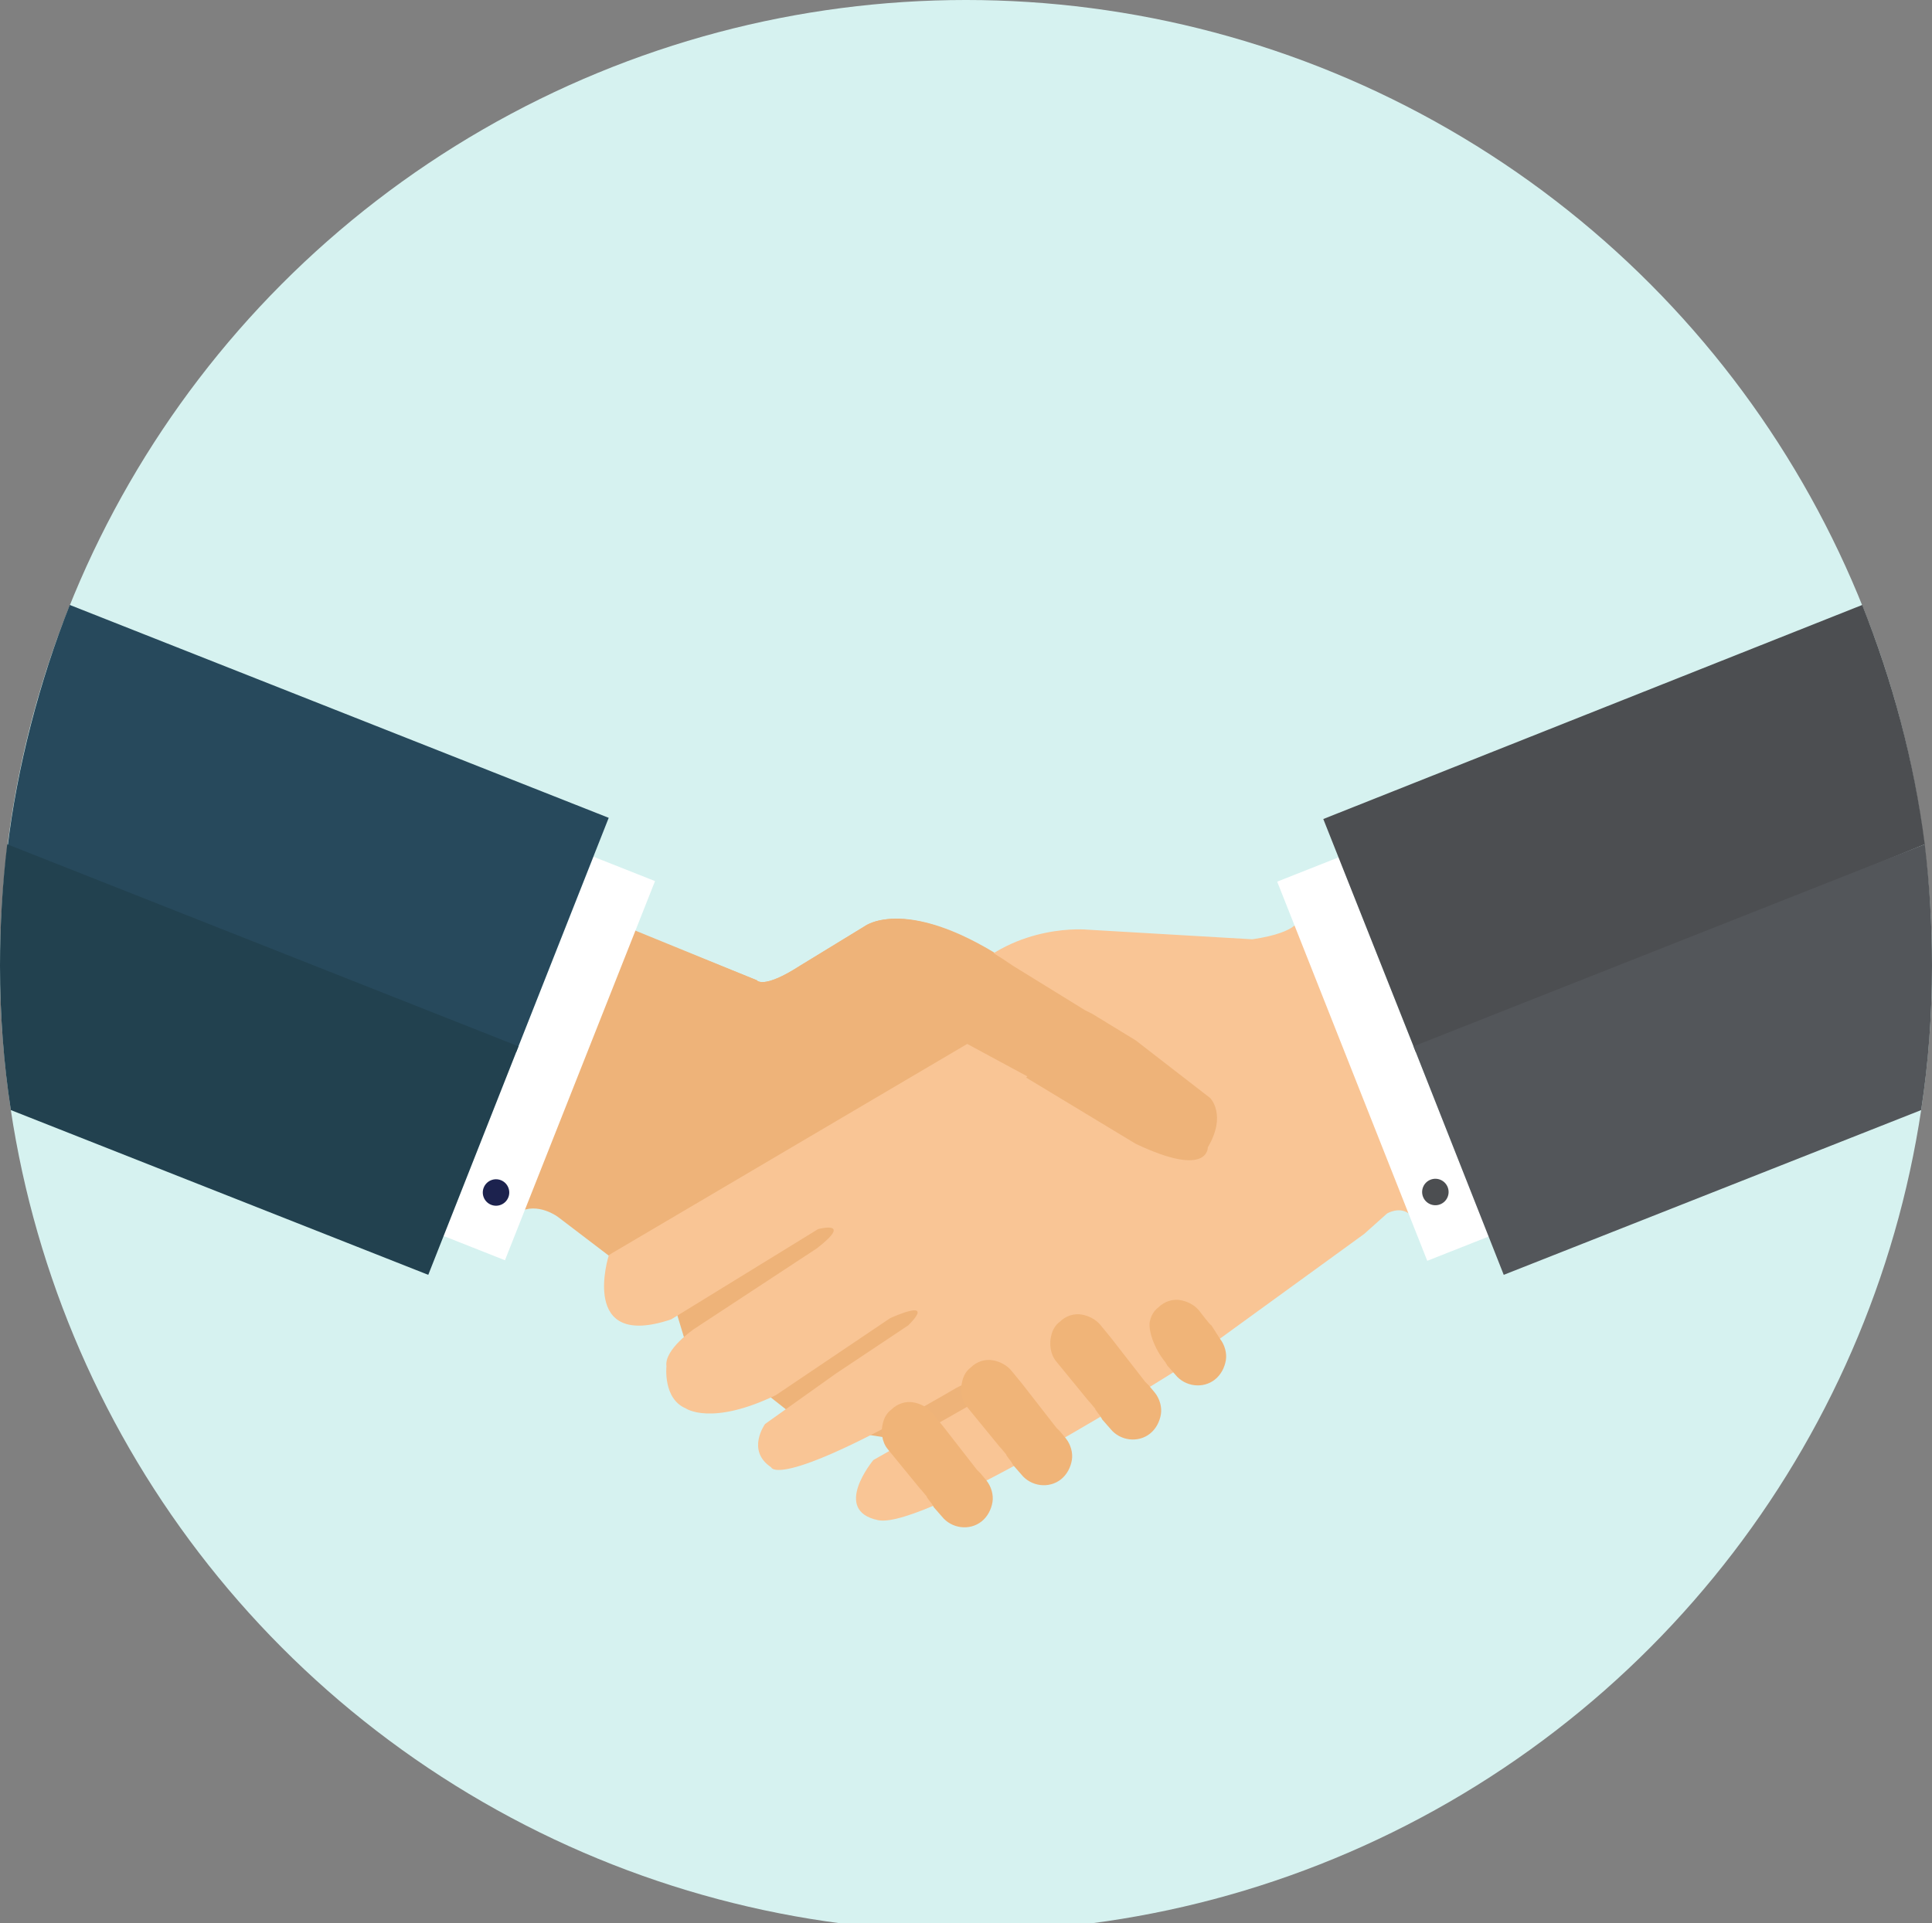
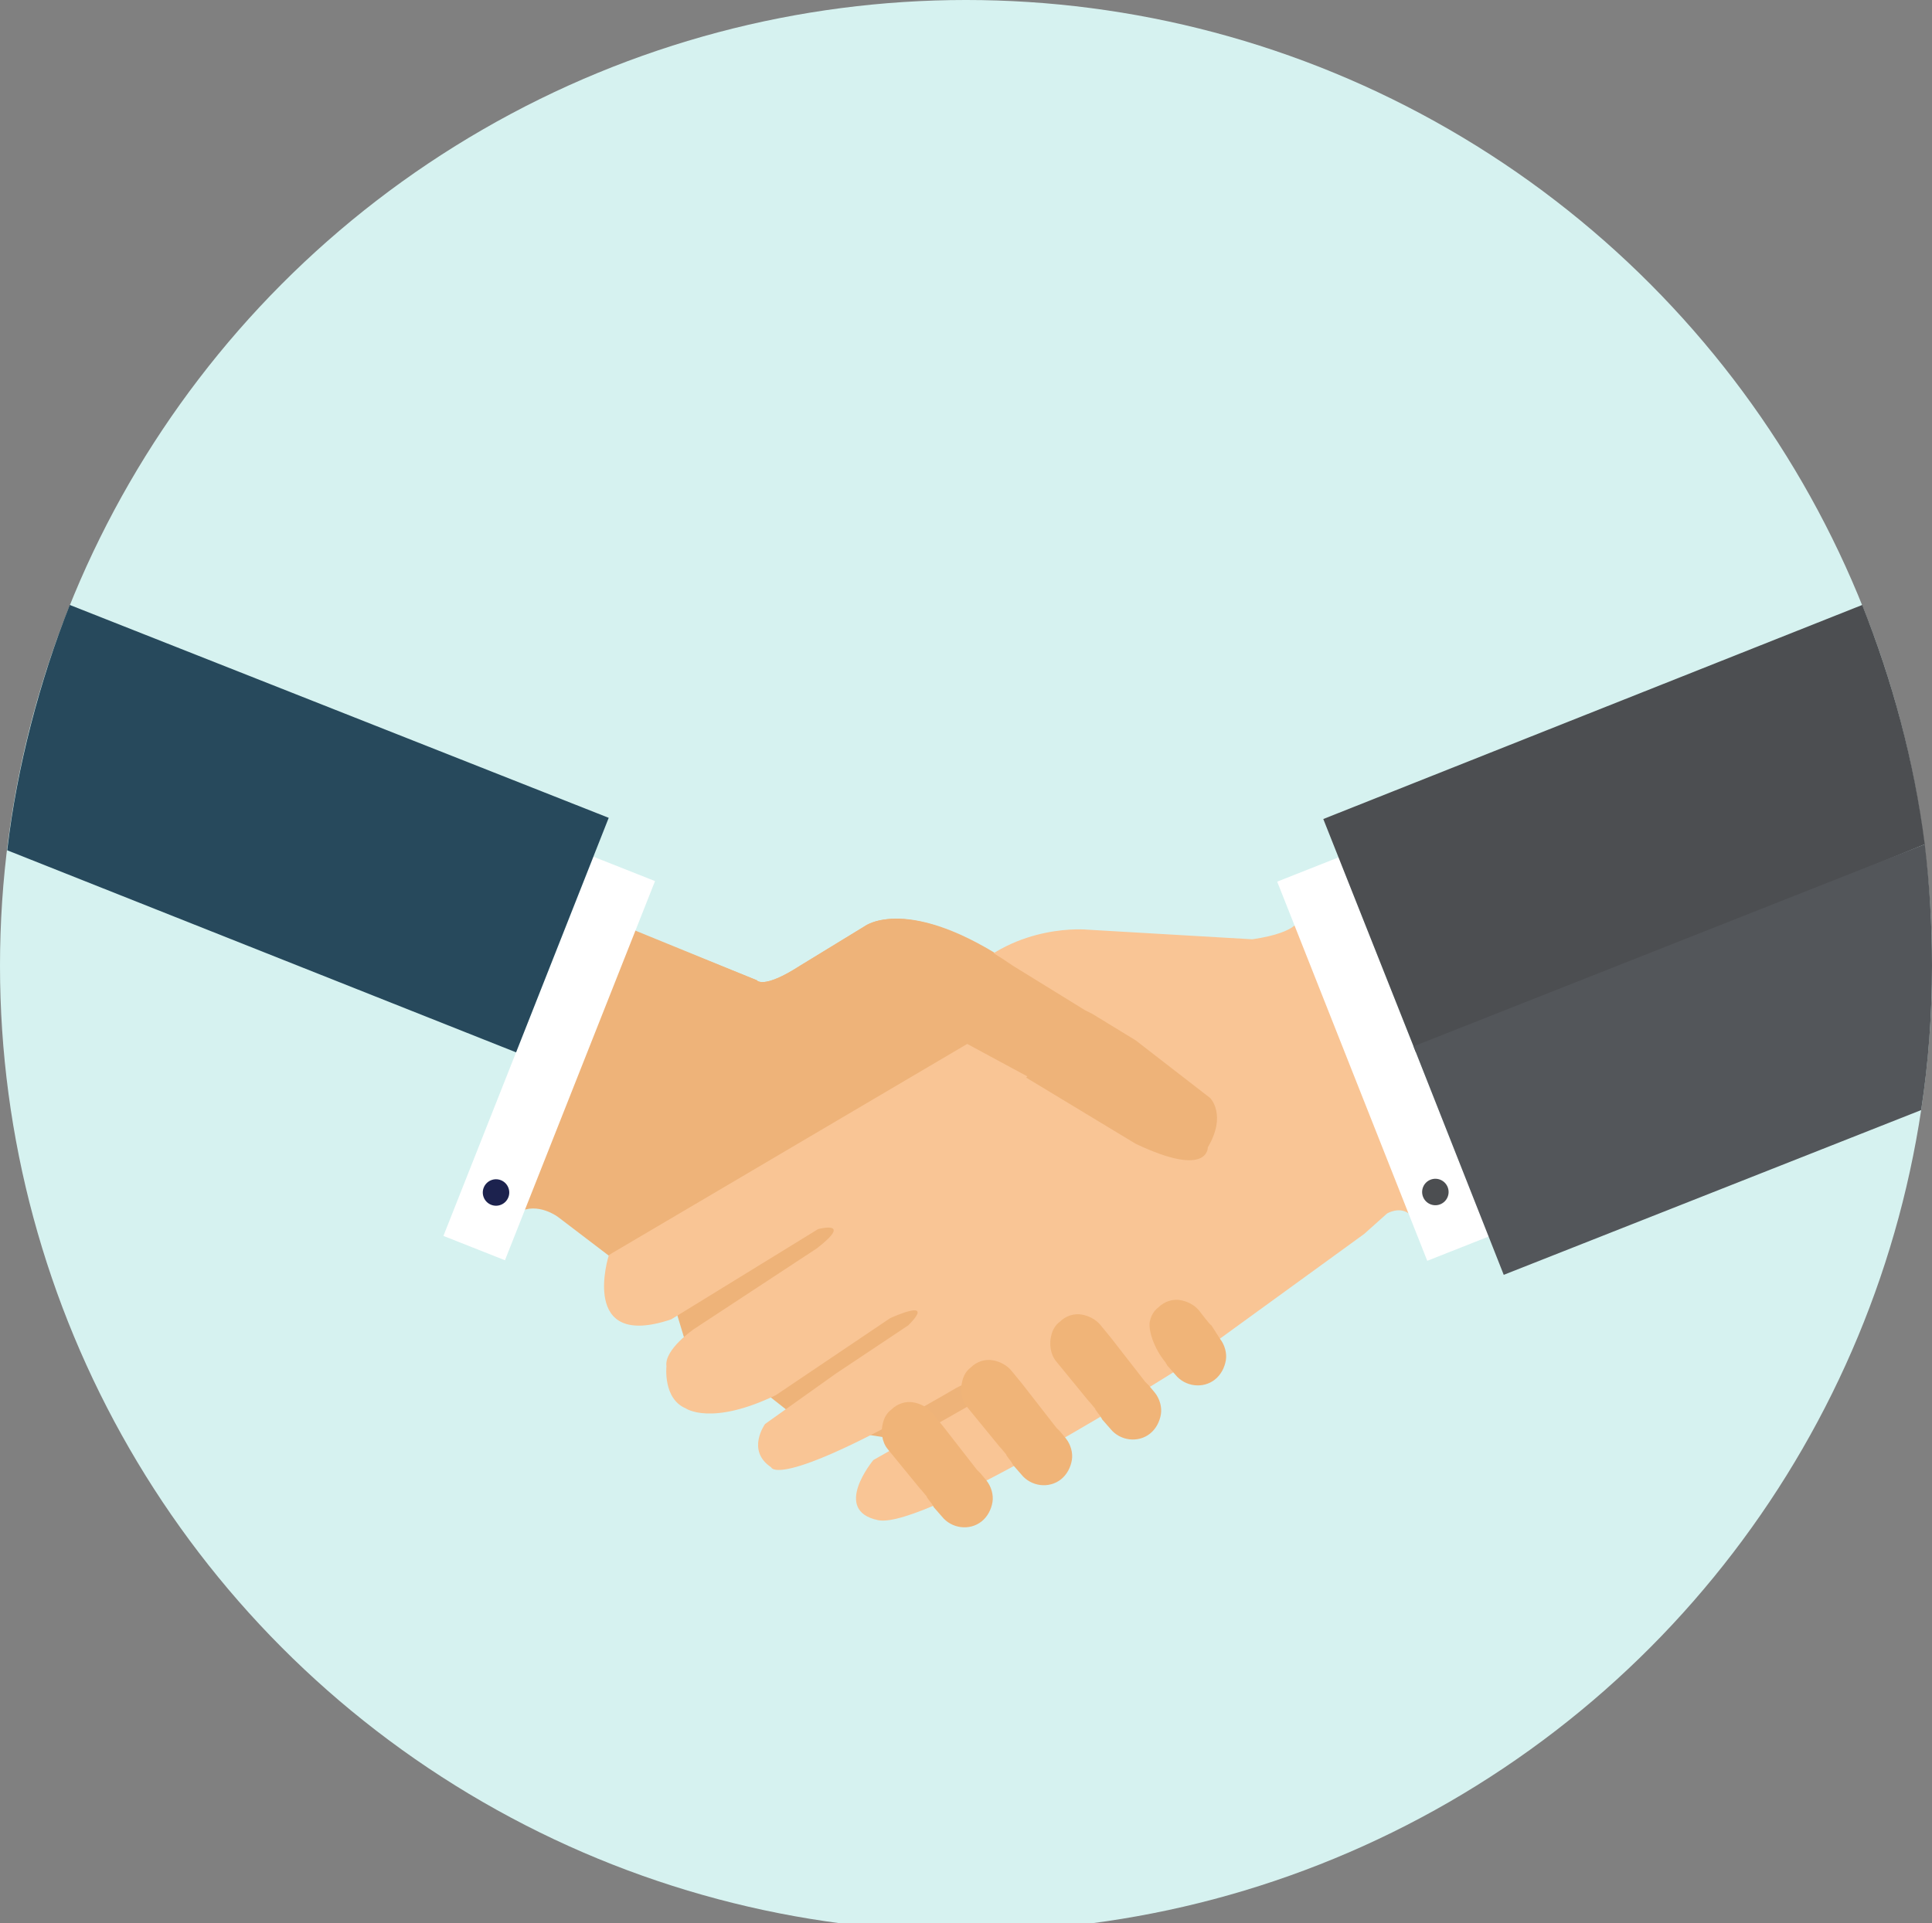
<svg xmlns="http://www.w3.org/2000/svg" version="1.1" id="Layer_1" x="0px" y="0px" viewBox="0 0 160.6 159.9" style="enable-background:new 0 0 160.6 159.9;" xml:space="preserve">
  <rect x="0" y="0" width="160.6" height="159.9" fill="#808080" stroke="none" />
  <style type="text/css">
	.st0{fill:#D6F2F0;}
	.st1{fill:#EEB379;}
	.st2{fill:#F9C595;}
	.st3{fill:#F0B478;}
	.st4{fill:#FFFFFF;}
	.st5{fill:#4C4E51;}
	.st6{fill:#1C224E;}
	.st7{fill:none;}
	.st8{fill:#53565A;}
	.st9{fill:#27495C;}
	.st10{fill:#22414F;}
</style>
  <circle class="st0" cx="80.3" cy="80.3" r="80.3" />
  <path class="st1" d="M99.6,90.7L93.4,86l-2.8-2.2l-6.4-3.6C75.5,74.3,71.9,77,71.9,77l-5.4,3.3c-3.1,2-3.6,1.2-3.6,1.2l-10.7-4.3  l-9.1,23.6c1.6-0.9,3.3,0.4,3.3,0.4l4.2,3.2l5.2-3.1l-0.3,5.4l1.9,6.3l6.3,2.9l3.3,2.6l12.9,2L94,106.8l-6.6-12.1l-11.1-5.5l3.9-2.3  l2.4,1.3l10.7,6.5c6.1,2.9,6,0.3,6,0.3C101,92.1,99.6,90.7,99.6,90.7z" />
  <path class="st2" d="M108,76.3c0,0,0.2,1.2-3.9,1.8l-13.7-0.8c0,0-5.9-0.6-10.2,3.9L55.9,98.9l-5.3,5.5c0,0-2.5,7.9,5.2,5.3  l12.2-7.5c0,0,3-0.8-0.1,1.6l-10.2,6.7c0,0-2.5,1.7-2.3,3.1c0,0-0.3,2.7,1.6,3.5c0,0,2.1,1.5,7.5-1.1l9.5-6.4c0,0,3.9-1.8,1.5,0.6  l-6,4l-5.9,4.2c0,0-1.6,2.2,0.5,3.6c0,0,0.5,2.1,15.4-6.6c0,0,6.9-3.6,1.2,1.4l-8.1,4.6c0,0-3.5,4.2,0.4,5S97.7,114,97.7,114  l15.7-11.4l1.9-1.7c0,0,1-0.6,1.8,0L108,76.3z" />
  <g>
    <path class="st3" d="M78.4,118.6l-0.9-1.1c-0.4-0.5-1-0.8-1.6-0.9s-1.3,0.1-1.8,0.6c-0.4,0.3-0.6,0.7-0.7,1.1   c-0.2,0.7-0.1,1.6,0.4,2.2l2.7,3.3l0.1,0.1c1,1.2-0.1-0.1,0.9,1.2c0,0.1,0.1,0.1,0.1,0.2l0.7,0.8c0.8,1,2.3,1.2,3.3,0.4   c0.5-0.4,0.8-1,0.9-1.6s-0.1-1.3-0.5-1.8l-0.5-0.6c-0.1-0.1-0.2-0.2-0.3-0.3L78.4,118.6L78.4,118.6z" />
    <path class="st3" d="M85,115.1l-0.9-1.1c-0.4-0.5-1-0.8-1.6-0.9s-1.3,0.1-1.8,0.6c-0.4,0.3-0.6,0.7-0.7,1.1   c-0.2,0.7-0.1,1.6,0.4,2.2l2.7,3.3l0.1,0.1c1,1.2-0.1-0.1,0.9,1.2c0,0.1,0.1,0.1,0.1,0.2l0.7,0.8c0.8,1,2.3,1.2,3.3,0.4   c0.5-0.4,0.8-1,0.9-1.6s-0.1-1.3-0.5-1.8l-0.5-0.6c-0.1-0.1-0.2-0.2-0.3-0.3L85,115.1C85.1,115.1,85.1,115.1,85,115.1z" />
    <path class="st3" d="M92.4,111.3l-0.9-1.1c-0.4-0.5-1-0.8-1.6-0.9s-1.3,0.1-1.8,0.6c-0.4,0.3-0.6,0.7-0.7,1.1   c-0.2,0.7-0.1,1.6,0.4,2.2l2.7,3.3l0.1,0.1c1,1.2-0.1-0.1,0.9,1.2c0,0.1,0.1,0.1,0.1,0.2l0.7,0.8c0.8,1,2.3,1.2,3.3,0.4   c0.5-0.4,0.8-1,0.9-1.6s-0.1-1.3-0.5-1.8l-0.5-0.6c-0.1-0.1-0.2-0.2-0.3-0.3L92.4,111.3C92.4,111.4,92.4,111.3,92.4,111.3z" />
    <path class="st3" d="M99.7,109c-0.4-0.5-1-0.8-1.6-0.9s-1.3,0.1-1.8,0.6c-0.4,0.3-0.6,0.7-0.7,1.1c-0.2,0.7,0.3,2.3,1.3,3.5   c0,0.1,0.1,0.1,0.1,0.2l0.7,0.8c0.8,1,2.3,1.2,3.3,0.4c0.5-0.4,0.8-1,0.9-1.6s-0.1-1.3-0.5-1.8l-0.7-1.1   C100.6,110.2,99.7,109,99.7,109z" />
  </g>
  <path class="st1" d="M100.6,91.3l-6.2-4.8l-3.6-2.2L90.2,84l0,0l-6-3.7c-8.7-6-12.3-3.3-12.3-3.3l-5.4,3.3c-3.1,2-3.6,1.2-3.6,1.2  l-11.5-4.7l-8.2,23.9c1.6-0.9,3.3,0.4,3.3,0.4l4.2,3.2l29.7-17.5l5,2.7l-0.1,0.1l9.1,5.5c6.1,2.9,6,0.3,6,0.3  C102,92.7,100.6,91.3,100.6,91.3z" />
  <rect x="112.2" y="71.1" transform="matrix(0.93 -0.368 0.368 0.93 -24.343 48.474)" class="st4" width="5.5" height="33.9" />
  <ellipse transform="matrix(0.93 -0.368 0.368 0.93 -28.101 50.852)" class="st5" cx="119.3" cy="99.1" rx="1.1" ry="1.1" />
  <rect x="28.7" y="85.3" transform="matrix(0.368 -0.93 0.93 0.368 -53.031 98.064)" class="st4" width="33.9" height="5.5" />
  <ellipse transform="matrix(0.368 -0.93 0.93 0.368 -66.185 100.964)" class="st6" cx="41.2" cy="99.2" rx="1.1" ry="1.1" />
  <circle class="st7" cx="80.3" cy="80.3" r="80.3" />
-   <path class="st7" d="M125,106l-7.5-19L110,68l44.8-17.7C142.9,20.8,114,0,80.3,0C35.9,0,0,35.9,0,80.3s35.9,80.3,80.3,80.3  c40.3,0,73.6-29.6,79.4-68.3L125,106z" />
  <path class="st5" d="M117.7,87.5L160,70.2c-0.9-7-2.7-13.6-5.2-19.9L110,68.1L117.7,87.5z" />
  <path class="st8" d="M160,70.2L117.5,87l7.5,19l34.7-13.7c0.6-3.9,0.9-7.9,0.9-12C160.6,76.9,160.4,73.5,160,70.2z" />
  <path class="st7" d="M80.3,0C46.5,0,17.7,20.8,5.8,50.3L50.6,68l-7.5,19l-7.5,19L0.9,92.3c5.8,38.6,39.1,68.3,79.4,68.3  c44.3,0,80.3-35.9,80.3-80.3S124.6,0,80.3,0z" />
  <path class="st9" d="M42.9,87.5L50.6,68L5.8,50.3c-2.5,6.3-4.4,13.5-5.2,20.4L42.9,87.5z" />
-   <path class="st10" d="M43.1,87L0.6,70.2C0.2,73.5,0,76.9,0,80.3c0,4.1,0.3,8.1,0.9,12L35.6,106L43.1,87z" />
</svg>